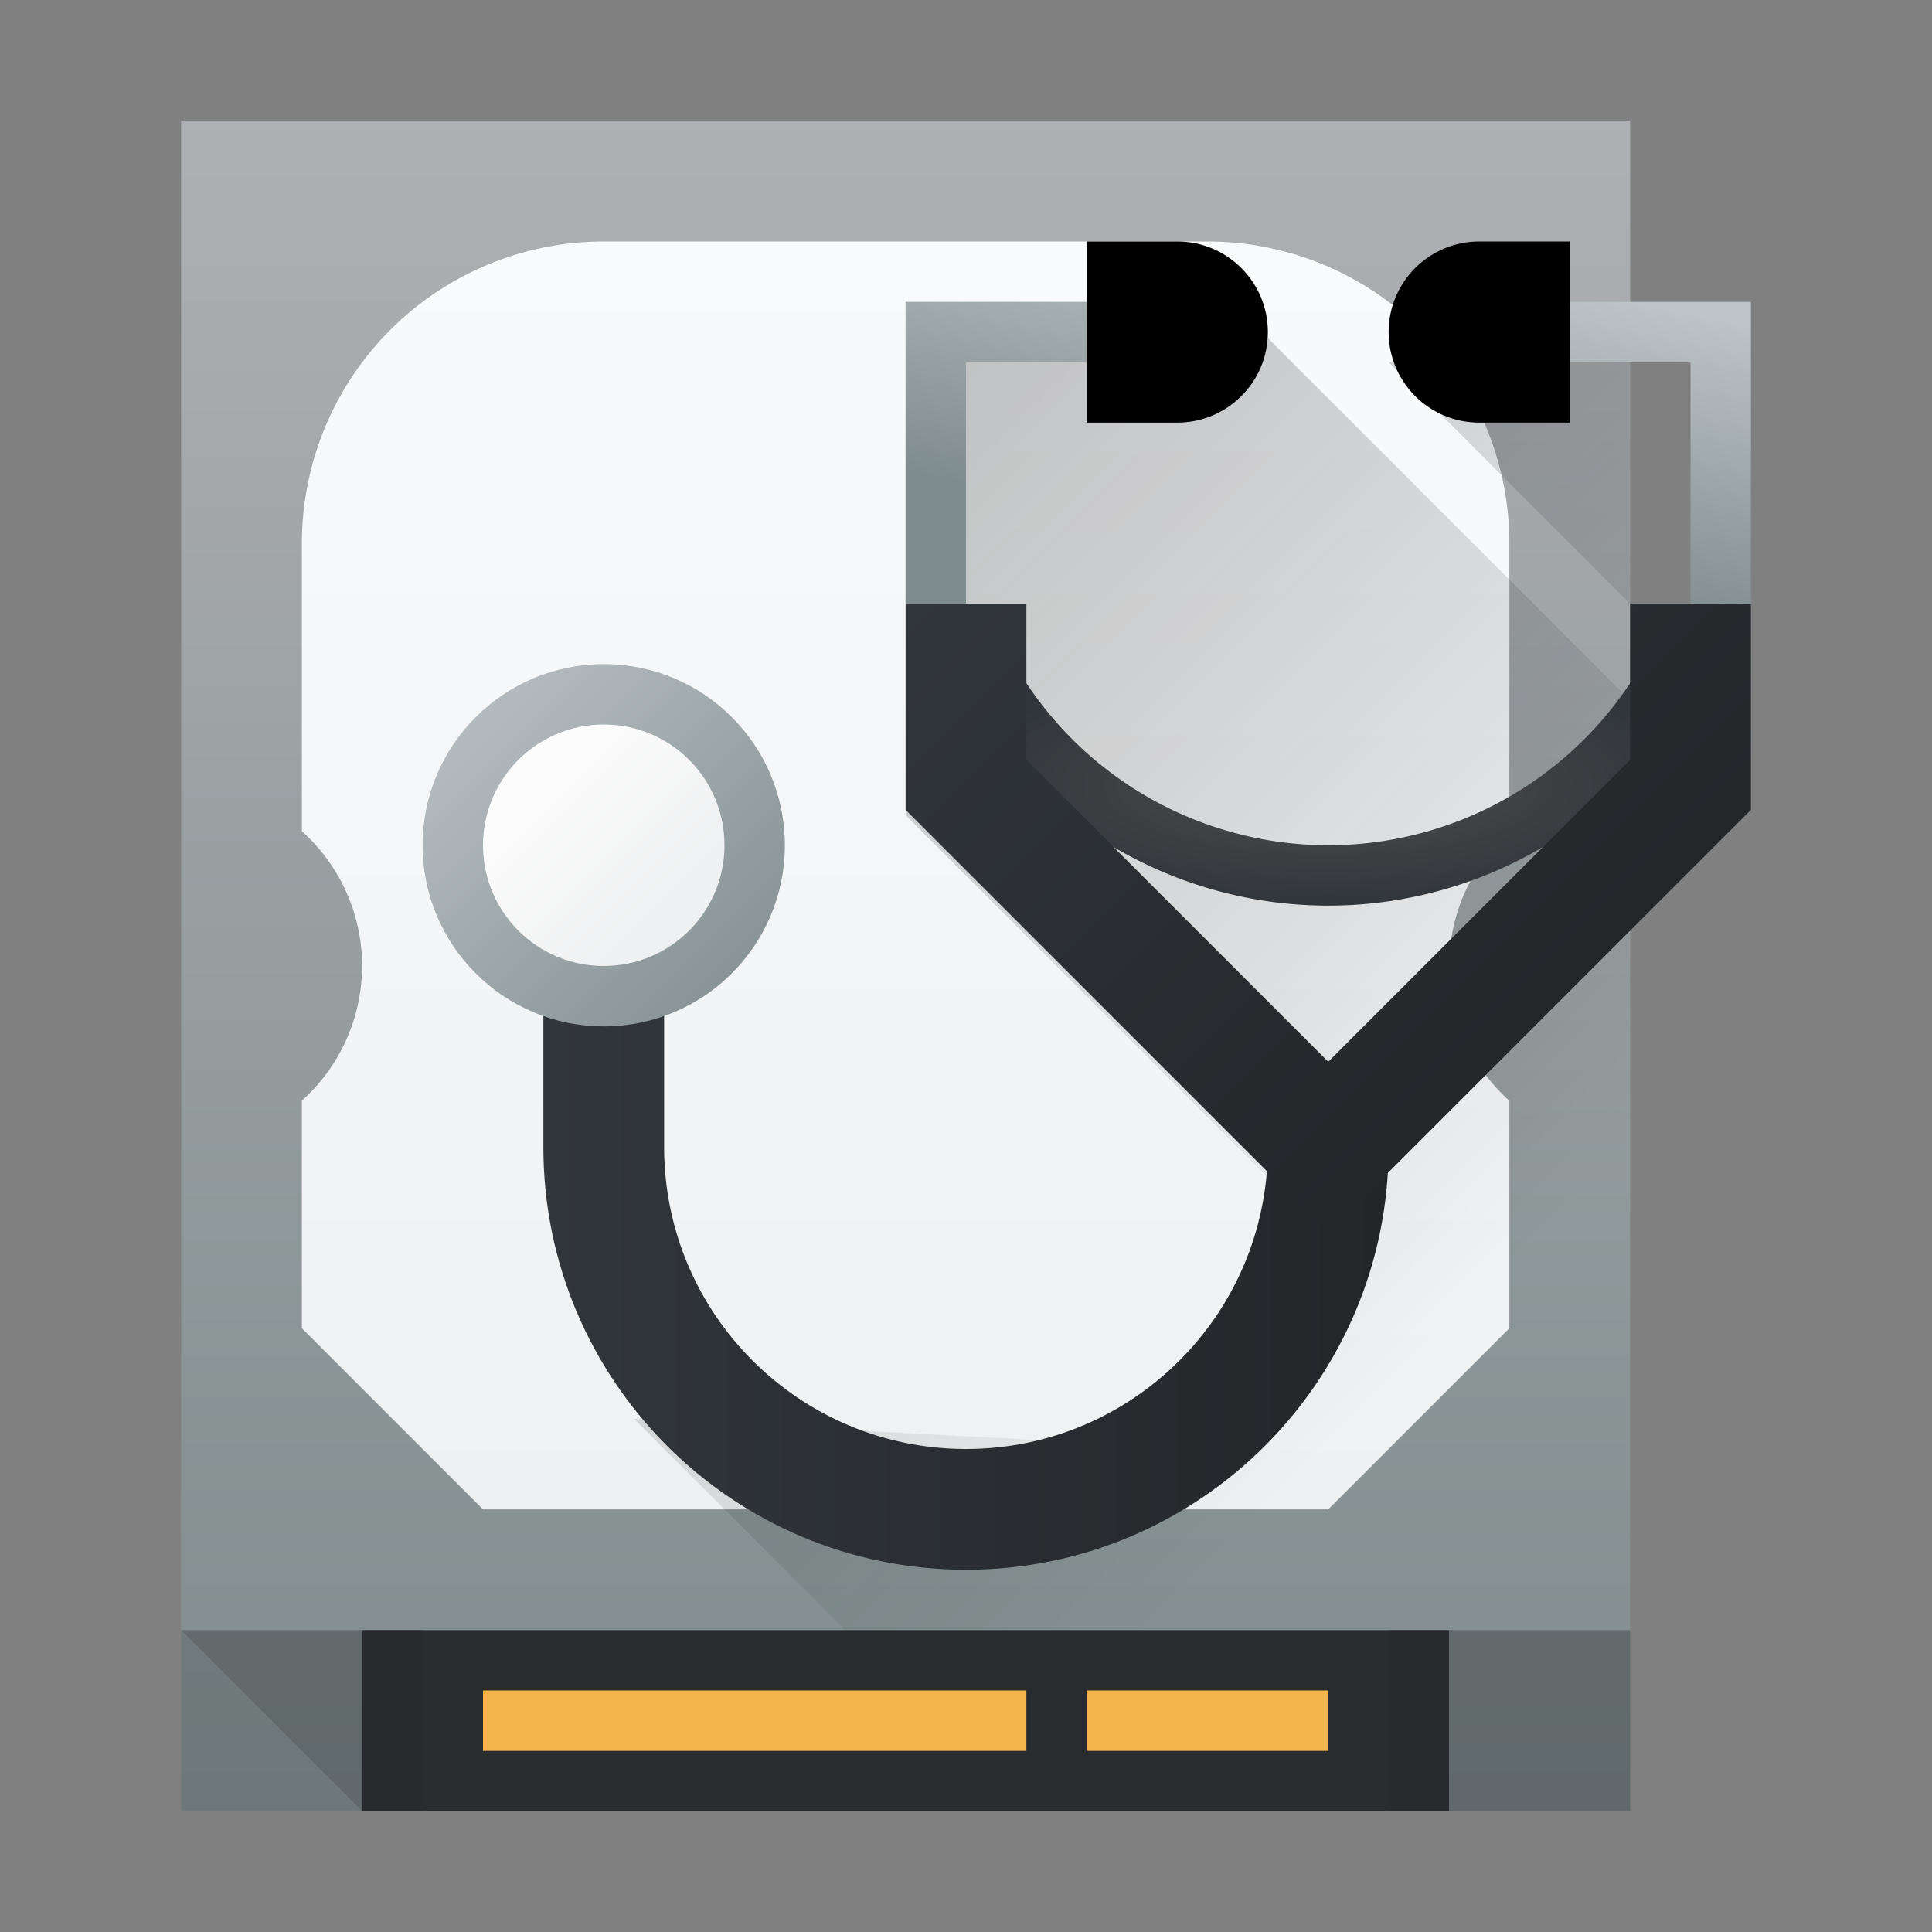
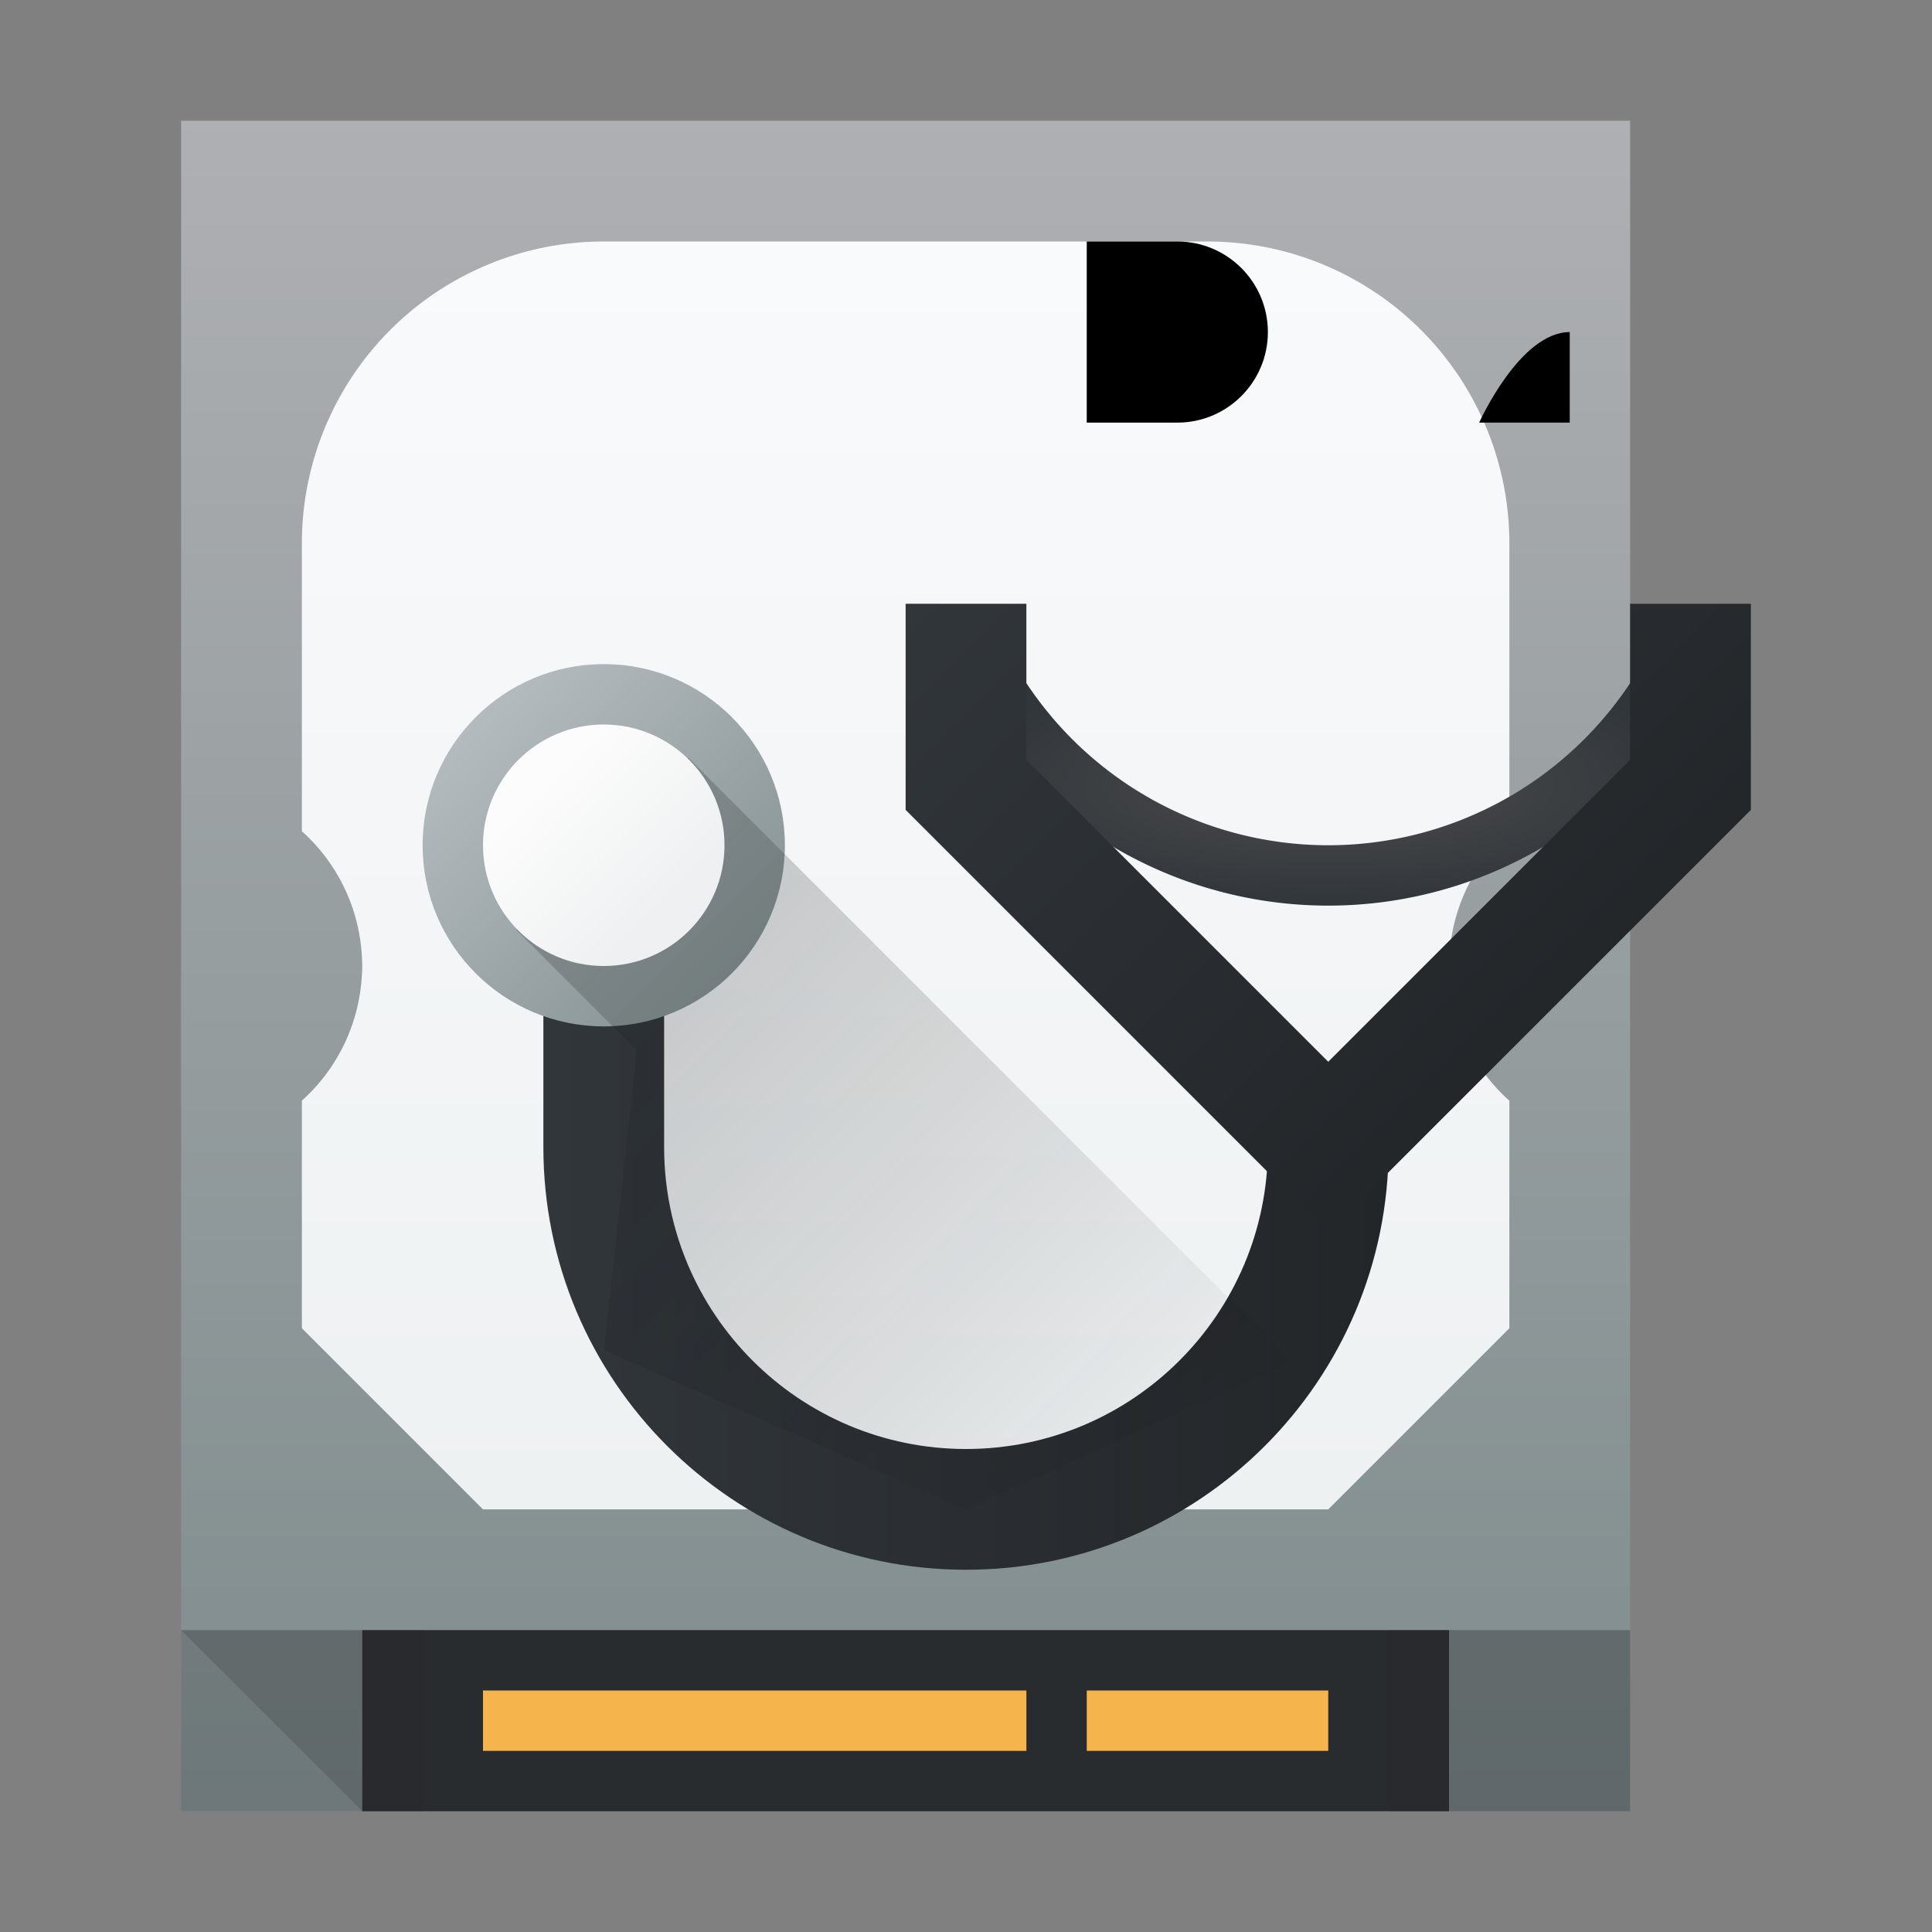
<svg xmlns="http://www.w3.org/2000/svg" xmlns:xlink="http://www.w3.org/1999/xlink" viewBox="0 0 32 32">
  <rect x="0" y="0" width="32" height="32" fill="#808080" stroke="none" />
  <linearGradient id="a" x1="9" x2="23" y1="9" y2="23" gradientUnits="userSpaceOnUse" xlink:href="#j" />
  <linearGradient id="b">
    <stop stop-color="#7f8c8d" offset="0" />
    <stop stop-color="#bdc3c7" offset="1" />
  </linearGradient>
  <linearGradient id="c">
    <stop stop-color="#31363b" offset="0" />
    <stop stop-color="#232629" offset="1" />
  </linearGradient>
  <linearGradient id="d" x1="26" x2="27" y1="10" y2="5" gradientUnits="userSpaceOnUse" xlink:href="#b" />
  <radialGradient id="e" cx="23" cy="13" r="6.324" gradientTransform="matrix(1 0 0 .316 -1 8.889)" gradientUnits="userSpaceOnUse">
    <stop stop-color="#4d4d4d" offset="0" />
    <stop stop-color="#31363b" offset="1" />
  </radialGradient>
  <linearGradient id="f" x1="15" x2="24" y1="10" y2="19" gradientUnits="userSpaceOnUse" xlink:href="#c" />
  <linearGradient id="g" x1="9" x2="23" y1="21" y2="21" gradientUnits="userSpaceOnUse" xlink:href="#c" />
  <linearGradient id="h" x1="9" x2="11" y1="13" y2="15" gradientUnits="userSpaceOnUse">
    <stop stop-color="#fcfcfc" offset="0" />
    <stop stop-color="#eff0f1" offset="1" />
  </linearGradient>
  <linearGradient id="i" x1="13" x2="7" y1="17" y2="11" gradientUnits="userSpaceOnUse" xlink:href="#b" />
  <linearGradient id="j">
    <stop stop-color="#292c2f" offset="0" />
    <stop stop-opacity="0" offset="1" />
  </linearGradient>
  <linearGradient id="k" x1="388.423" x2="388.423" y1="557.798" y2="505.798" gradientTransform="matrix(.587 0 0 .538 -228.988 -270.353)" gradientUnits="userSpaceOnUse">
    <stop stop-color="#7f8c8d" offset="0" />
    <stop stop-color="#afb0b3" offset="1" />
  </linearGradient>
  <linearGradient id="l" x1="-422.447" x2="-411.447" y1="-504.204" y2="-493.204" gradientUnits="userSpaceOnUse" xlink:href="#j" />
  <linearGradient id="m" x1="1.333" x2="1.333" y1="48.714" y2="9.714" gradientTransform="matrix(.522 0 0 .538 -1.696 -1.23)" gradientUnits="userSpaceOnUse">
    <stop stop-color="#eef1f2" offset="0" />
    <stop stop-color="#f9fafb" offset="1" />
  </linearGradient>
  <path d="m3 2h24v28h-24z" fill="url(#k)" />
  <path d="m6 27h18v3h-18z" fill="#292c2e" />
  <path d="m8 28h9v1h-9zm10 0h4v1h-4z" fill="#f6b44d" />
  <path d="m23 27h4v3h-4zm-20 0h4v3h-4z" fill="#292c2f" opacity=".2" />
  <path d="m3 27h4v3h-1zm20 0h4v3h-4z" fill="#292c2f" opacity=".2" />
  <path d="m23.535 5.465 3.465 3.463v21.072h-14l-8-8z" fill="url(#l)" opacity=".2" />
  <path d="m10 4a5 5 0 0 0 -5 5v4.768a3 3 0 0 1 .996 2.117 2 2 0 0 1 .004.115 2 2 0 0 1 -.01.2 3 3 0 0 1 0 .005 3 3 0 0 1 -.99 2.025v3.77l3 3h14l3-3v-3.768a3 3 0 0 1 -.996-2.117 2 2 0 0 1 -.004-.115 2 2 0 0 1 .01-.205 3 3 0 0 1 .99-2.025v-4.77a5 5 0 0 0 -5-5z" fill="url(#m)" />
-   <path d="m15 5v8.5l6 6-1 4.5-9.5-.5 3.5 3.5h13v-15.4l-6-6zm8 1 4 4v-4z" fill="url(#a)" opacity=".3" />
  <path d="m9 19c0 3.866 3.134 7 7 7s7-3.134 7-7h-2c0 2.761-2.239 5-5 5s-5-2.239-5-5v-3h-2z" fill="url(#g)" />
  <circle cx="10" cy="14" r="3" fill="url(#i)" stroke-width="4" />
  <path d="m21.4 22.55-10-10-2.85 2.85 2 2-.55 4.963 6 2.637z" fill="url(#a)" opacity=".3" />
  <circle cx="10" cy="14" r="2" fill="url(#h)" stroke-width="2.667" />
  <path d="m15.676 11a7 7 0 0 0 6.324 4 7 7 0 0 0 6.324-4h-1.129a6 6 0 0 1-5.195 3 6 6 0 0 1-5.195-3z" fill="url(#e)" />
  <path d="m28 10v3l-6 6-6-6v-3" fill="none" stroke="url(#f)" stroke-width="2" />
-   <path d="m18 5.5h-2.5v4.5m13 0v-4.5h-2.5" fill="none" stroke="url(#d)" />
  <path d="m18 7v-3h1.5c.828 0 1.5.672 1.5 1.5s-.672 1.5-1.5 1.5z" />
-   <path d="m26 4v3h-1.5c-.828 0-1.5-.672-1.5-1.5s.672-1.5 1.5-1.5z" />
+   <path d="m26 4v3h-1.5s.672-1.5 1.5-1.5z" />
</svg>